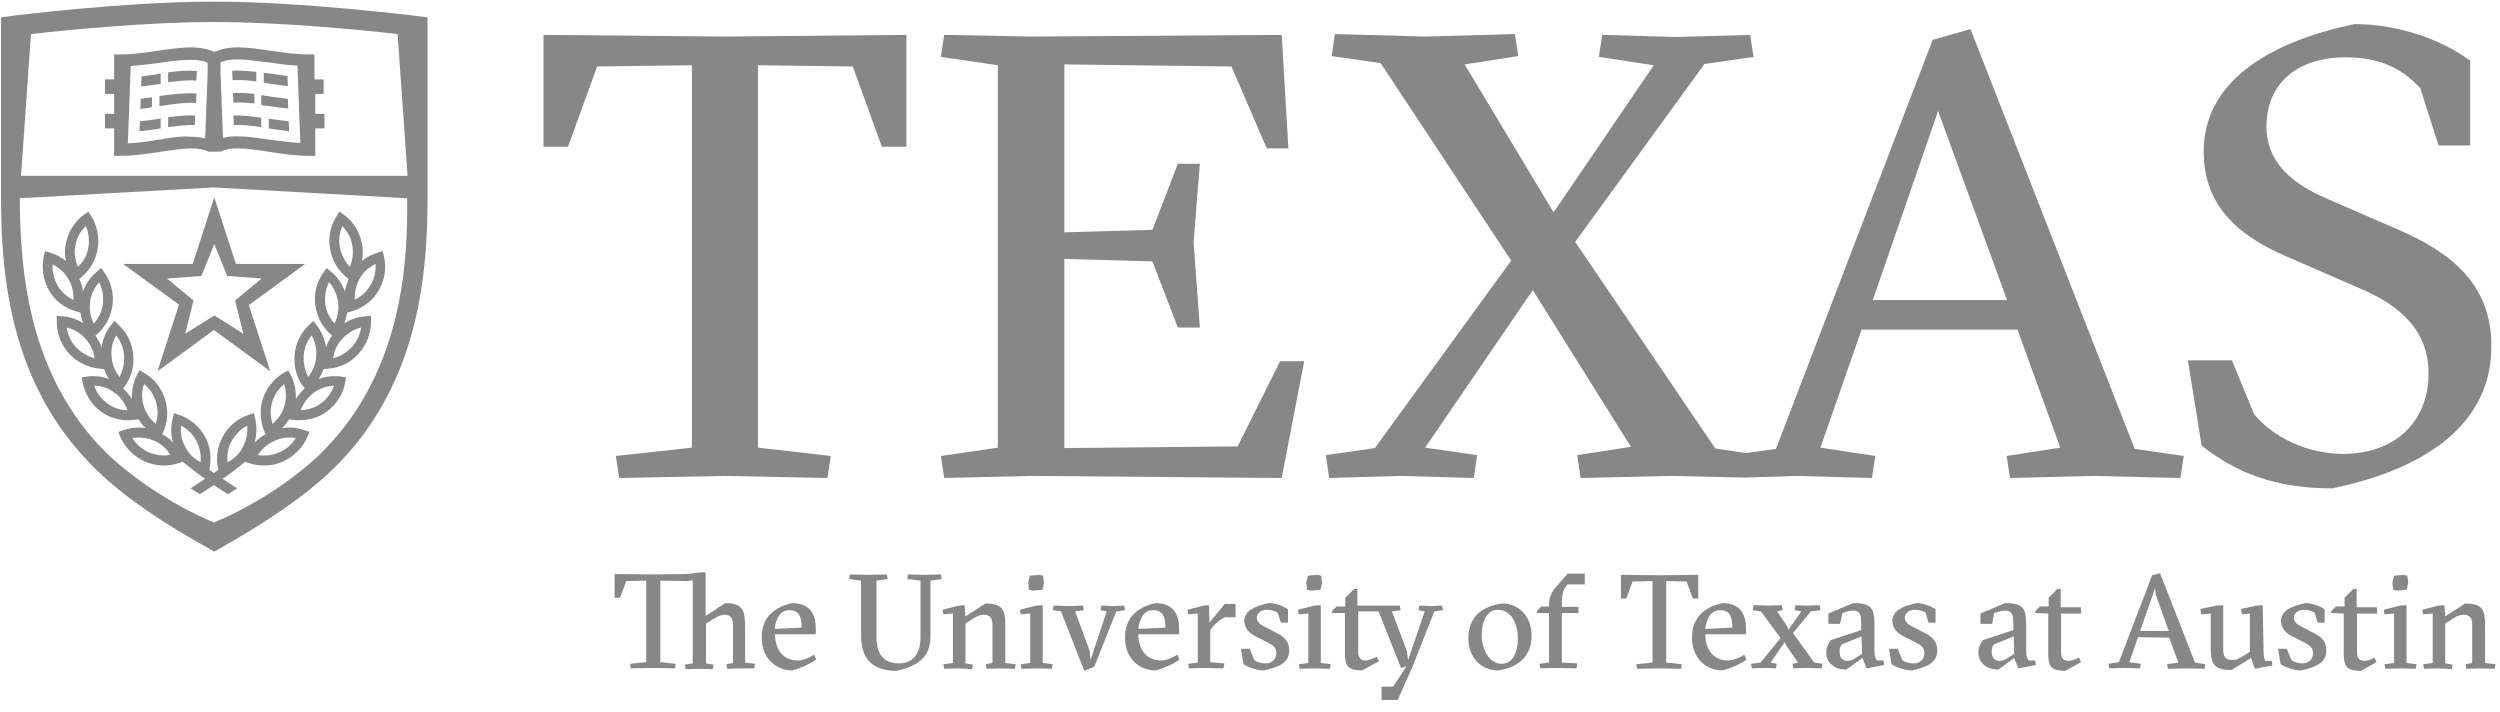
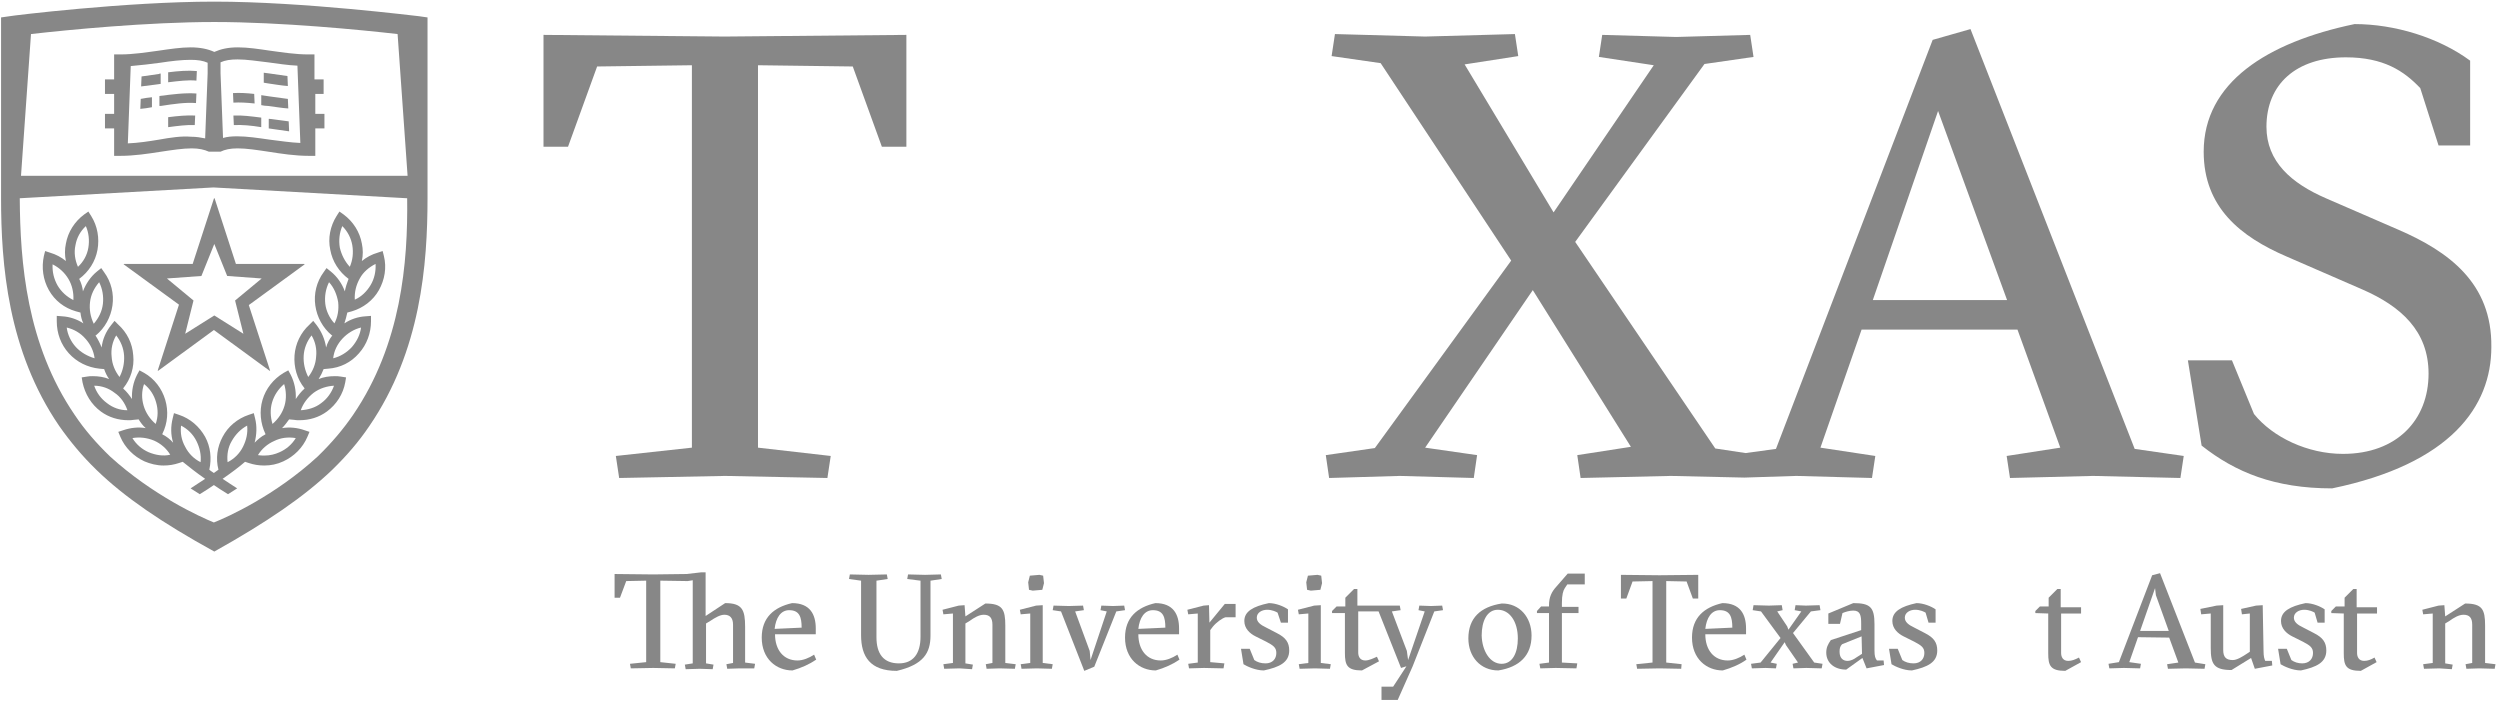
<svg xmlns="http://www.w3.org/2000/svg" width="179" height="51" viewBox="0 0 179 51" fill="none">
  <g clip-path="url(#clip0_17_3281)">
    <path d="M19.302 9.998C18.468 9.879 17.695 9.76 16.98 9.76C16.593 9.76 16.266 9.79 15.969 9.879L15.79 5.236V4.463C16.117 4.314 16.504 4.254 17.01 4.254C17.665 4.254 18.409 4.373 19.183 4.463C19.867 4.552 20.582 4.671 21.296 4.701L21.504 10.236C20.79 10.207 20.046 10.088 19.302 9.998ZM11.385 9.998C10.671 10.117 9.897 10.236 9.153 10.266L9.361 4.73C10.076 4.671 10.79 4.582 11.474 4.492C12.248 4.373 12.992 4.284 13.647 4.284C14.153 4.284 14.54 4.343 14.867 4.492V5.266L14.689 9.909C14.391 9.849 14.064 9.79 13.677 9.79C12.992 9.73 12.219 9.849 11.385 9.998ZM23.171 6.724V5.683H22.516V3.897H22.07C21.147 3.897 20.224 3.748 19.332 3.629C18.528 3.51 17.754 3.391 17.04 3.391C16.326 3.391 15.82 3.51 15.344 3.718C14.897 3.51 14.332 3.391 13.647 3.391C12.963 3.391 12.159 3.51 11.355 3.629C10.463 3.748 9.54 3.897 8.617 3.897H8.171V5.683H7.516V6.724H8.171V8.153H7.516V9.195H8.171V11.159H8.617C9.599 11.159 10.582 11.01 11.534 10.861C12.338 10.742 13.082 10.623 13.736 10.623C14.242 10.623 14.629 10.713 14.957 10.861H15.79C16.087 10.713 16.474 10.623 17.01 10.623C17.665 10.623 18.409 10.742 19.212 10.861C20.165 11.01 21.117 11.159 22.129 11.159H22.576V9.195H23.23V8.153H22.576V6.724H23.171Z" fill="#878787" />
    <path d="M11.504 5.266C11.475 5.266 11.415 5.266 11.385 5.296C10.969 5.355 10.552 5.415 10.135 5.474L10.105 6.189C10.582 6.129 11.028 6.07 11.475 6.01H11.504V5.266Z" fill="#878787" />
    <path d="M12.04 5.177V5.891C12.784 5.802 13.469 5.712 14.064 5.772L14.094 5.087C13.469 5.028 12.754 5.087 12.04 5.177Z" fill="#878787" />
-     <path d="M11.504 8.48C11.474 8.48 11.415 8.48 11.385 8.51C10.939 8.57 10.463 8.629 10.016 8.689L9.986 9.403C10.492 9.343 10.998 9.284 11.474 9.195H11.504V8.48Z" fill="#878787" />
    <path d="M12.04 8.391V9.105C12.725 9.016 13.379 8.927 13.945 8.956L13.975 8.272C13.379 8.242 12.725 8.302 12.04 8.391Z" fill="#878787" />
    <path d="M11.415 6.873V7.587H11.504C12.457 7.439 13.29 7.32 14.034 7.379L14.064 6.695C13.23 6.635 12.338 6.754 11.415 6.873Z" fill="#878787" />
    <path d="M10.879 6.962C10.611 6.992 10.344 7.022 10.076 7.081L10.046 7.796C10.314 7.766 10.611 7.736 10.879 7.677V6.962Z" fill="#878787" />
-     <path d="M18.35 5.147C17.755 5.087 17.159 5.028 16.623 5.058L16.653 5.742C17.159 5.712 17.725 5.742 18.35 5.832V5.147Z" fill="#878787" />
    <path d="M20.582 5.445C20.165 5.385 19.748 5.326 19.332 5.266C19.183 5.236 19.034 5.236 18.885 5.207V5.921C19.004 5.951 19.123 5.951 19.242 5.98C19.689 6.04 20.165 6.129 20.611 6.159L20.582 5.445Z" fill="#878787" />
    <path d="M18.201 6.724C17.665 6.665 17.159 6.635 16.683 6.665L16.712 7.349C17.159 7.32 17.665 7.349 18.23 7.409L18.201 6.724Z" fill="#878787" />
    <path d="M20.611 7.082C20.165 7.022 19.718 6.963 19.302 6.903C19.093 6.873 18.915 6.843 18.706 6.814V7.528C18.855 7.558 19.034 7.588 19.212 7.588C19.689 7.647 20.165 7.736 20.641 7.766L20.611 7.082Z" fill="#878787" />
    <path d="M19.242 9.195C19.718 9.254 20.195 9.343 20.701 9.403L20.671 8.689C20.195 8.629 19.748 8.57 19.302 8.51H19.242V9.195Z" fill="#878787" />
    <path d="M18.706 8.421C17.992 8.331 17.337 8.242 16.712 8.272L16.742 8.956C17.337 8.927 17.992 8.986 18.706 9.105V8.421Z" fill="#878787" />
    <path d="M14.421 19.76L15.344 17.468L16.266 19.76L18.736 19.939L16.832 21.516L17.427 23.897L15.344 22.587L13.26 23.897L13.855 21.516L11.951 19.939L14.421 19.76ZM8.856 18.927L12.814 21.814L11.296 26.516V26.546H11.326L15.314 23.629L19.302 26.546H19.332C19.332 26.546 19.361 26.516 19.332 26.516L17.814 21.843L21.772 18.956C21.802 18.956 21.802 18.927 21.802 18.927C21.802 18.897 21.772 18.897 21.772 18.897H16.891L15.373 14.224C15.373 14.204 15.363 14.195 15.344 14.195C15.314 14.195 15.314 14.224 15.314 14.224L13.796 18.897H8.885C8.865 18.897 8.856 18.907 8.856 18.927C8.856 18.927 8.826 18.897 8.856 18.927Z" fill="#878787" />
    <path d="M25.195 24.849C24.838 25.236 24.362 25.534 23.856 25.653C23.915 25.117 24.153 24.641 24.51 24.254C24.868 23.867 25.344 23.57 25.85 23.451C25.79 23.956 25.552 24.433 25.195 24.849ZM23.29 21.754C23.231 21.218 23.32 20.683 23.558 20.206C23.915 20.593 24.123 21.099 24.213 21.635C24.272 22.171 24.183 22.706 23.945 23.153C23.588 22.766 23.35 22.26 23.29 21.754ZM24.332 17.736C24.243 17.201 24.302 16.665 24.51 16.189C24.897 16.576 25.135 17.052 25.225 17.558C25.314 18.093 25.255 18.629 25.046 19.105C24.689 18.718 24.451 18.242 24.332 17.736ZM26.891 18.897C26.921 19.433 26.802 19.968 26.534 20.415C26.266 20.861 25.88 21.248 25.403 21.456C25.373 20.921 25.493 20.415 25.76 19.939C25.998 19.492 26.415 19.135 26.891 18.897ZM22.993 28.867C22.576 29.195 22.04 29.343 21.534 29.373C21.713 28.867 22.04 28.451 22.457 28.123C22.903 27.796 23.409 27.647 23.915 27.617C23.737 28.123 23.409 28.57 22.993 28.867ZM21.743 25.474C21.772 24.939 21.981 24.433 22.308 24.016C22.576 24.462 22.695 24.998 22.635 25.534C22.606 26.07 22.397 26.576 22.07 26.992C21.832 26.516 21.713 26.01 21.743 25.474ZM20.373 29.046C20.225 29.552 19.927 29.998 19.51 30.355C19.362 29.849 19.332 29.314 19.481 28.808C19.63 28.302 19.927 27.855 20.344 27.498C20.493 27.974 20.522 28.54 20.373 29.046ZM21.177 31.367C20.909 31.814 20.493 32.171 20.016 32.379C19.689 32.528 19.332 32.617 18.945 32.617C18.796 32.617 18.618 32.617 18.469 32.587C18.737 32.141 19.153 31.784 19.63 31.576C20.106 31.337 20.641 31.278 21.177 31.367ZM16.594 31.576C16.862 31.099 17.248 30.712 17.695 30.474C17.755 31.01 17.635 31.516 17.397 31.992C17.159 32.468 16.772 32.855 16.296 33.093C16.237 32.558 16.326 32.022 16.594 31.576ZM10.641 32.379C10.165 32.171 9.749 31.814 9.481 31.367C9.987 31.278 10.522 31.337 11.028 31.546C11.505 31.754 11.921 32.111 12.189 32.558C11.683 32.677 11.147 32.587 10.641 32.379ZM10.284 29.046C10.135 28.54 10.135 28.004 10.314 27.498C10.731 27.826 11.028 28.272 11.177 28.808C11.326 29.314 11.326 29.849 11.147 30.355C10.731 29.998 10.433 29.552 10.284 29.046ZM12.963 30.474C13.439 30.712 13.826 31.099 14.064 31.576C14.302 32.052 14.421 32.587 14.362 33.093C13.885 32.855 13.498 32.468 13.26 31.992C12.993 31.516 12.903 31.01 12.963 30.474ZM7.665 28.867C7.219 28.54 6.921 28.123 6.743 27.617C7.278 27.617 7.784 27.796 8.201 28.123C8.647 28.421 8.945 28.867 9.124 29.373C8.588 29.373 8.082 29.195 7.665 28.867ZM8.32 24.016C8.647 24.433 8.856 24.939 8.885 25.474C8.915 26.01 8.796 26.546 8.558 26.992C8.231 26.576 8.022 26.07 7.993 25.534C7.933 24.998 8.052 24.462 8.32 24.016ZM5.433 24.849C5.076 24.462 4.838 23.956 4.778 23.451C5.284 23.57 5.76 23.837 6.118 24.254C6.475 24.641 6.713 25.147 6.772 25.653C6.266 25.504 5.79 25.236 5.433 24.849ZM5.254 21.486C4.778 21.248 4.391 20.891 4.124 20.445C3.856 19.968 3.737 19.462 3.766 18.927C4.243 19.165 4.629 19.522 4.897 19.968C5.165 20.415 5.284 20.951 5.254 21.486ZM5.403 17.558C5.493 17.022 5.76 16.546 6.147 16.189C6.356 16.665 6.415 17.201 6.326 17.736C6.237 18.272 5.969 18.748 5.582 19.105C5.374 18.629 5.284 18.093 5.403 17.558ZM6.445 21.635C6.504 21.099 6.743 20.623 7.1 20.206C7.338 20.683 7.427 21.218 7.368 21.754C7.308 22.29 7.07 22.766 6.713 23.183C6.475 22.677 6.385 22.171 6.445 21.635ZM25.195 22.29C25.998 22.052 26.713 21.516 27.13 20.772C27.546 20.028 27.695 19.165 27.487 18.331L27.397 17.974L27.04 18.093C26.623 18.212 26.237 18.421 25.909 18.689C25.998 18.272 25.998 17.855 25.909 17.439C25.76 16.605 25.284 15.861 24.6 15.355L24.302 15.147L24.094 15.474C23.647 16.189 23.469 17.052 23.647 17.885C23.796 18.718 24.272 19.462 24.957 19.968C24.838 20.266 24.748 20.564 24.689 20.861C24.481 20.296 24.153 19.82 23.677 19.433L23.38 19.195L23.171 19.492C22.665 20.177 22.457 21.04 22.576 21.873C22.695 22.706 23.112 23.48 23.766 24.016H23.796C23.588 24.284 23.439 24.552 23.35 24.879C23.26 24.284 23.022 23.748 22.665 23.272L22.427 22.974L22.159 23.242C21.534 23.808 21.147 24.611 21.088 25.445C21.028 26.278 21.266 27.141 21.802 27.796V27.826C21.564 28.034 21.356 28.302 21.177 28.57C21.207 27.974 21.088 27.379 20.82 26.843L20.641 26.516L20.314 26.695C19.57 27.141 19.034 27.826 18.796 28.629C18.558 29.433 18.647 30.326 19.005 31.07V31.099C18.707 31.248 18.469 31.456 18.231 31.695C18.38 31.129 18.409 30.504 18.26 29.939L18.171 29.581L17.814 29.701C17.01 29.968 16.326 30.534 15.939 31.278C15.552 31.992 15.433 32.825 15.641 33.629C15.522 33.718 15.433 33.778 15.314 33.867C15.195 33.778 15.076 33.718 14.987 33.629C15.165 32.825 15.076 31.992 14.689 31.278C14.272 30.534 13.618 29.968 12.814 29.701L12.457 29.581L12.368 29.939C12.219 30.534 12.219 31.129 12.397 31.695C12.189 31.456 11.921 31.248 11.623 31.099V31.07C12.01 30.296 12.07 29.433 11.832 28.629C11.594 27.826 11.058 27.111 10.314 26.695L9.987 26.516L9.808 26.843C9.54 27.379 9.421 27.974 9.451 28.57C9.272 28.302 9.064 28.034 8.826 27.826V27.796C9.362 27.141 9.629 26.278 9.54 25.445C9.481 24.581 9.094 23.808 8.469 23.242L8.201 22.974L7.963 23.272C7.576 23.748 7.338 24.314 7.278 24.879C7.159 24.581 7.01 24.284 6.832 24.016H6.862C7.516 23.48 7.933 22.706 8.052 21.873C8.171 21.04 7.963 20.177 7.457 19.492L7.249 19.195L6.951 19.433C6.475 19.82 6.147 20.326 5.939 20.861C5.909 20.564 5.82 20.266 5.671 19.968C6.356 19.462 6.832 18.718 6.981 17.885C7.129 17.052 6.981 16.189 6.534 15.474L6.326 15.147L6.028 15.355C5.344 15.861 4.868 16.605 4.719 17.439C4.629 17.855 4.629 18.272 4.719 18.689C4.391 18.421 4.004 18.212 3.588 18.093L3.231 17.974L3.141 18.331C2.963 19.165 3.082 20.028 3.499 20.772C3.915 21.516 4.6 22.052 5.433 22.29L5.76 22.379C5.79 22.647 5.85 22.915 5.969 23.153C5.522 22.855 4.987 22.677 4.451 22.647L4.064 22.617V23.004C4.064 23.867 4.362 24.671 4.927 25.296C5.493 25.921 6.266 26.308 7.129 26.397L7.457 26.427C7.546 26.695 7.665 26.933 7.814 27.141C7.457 26.992 7.04 26.933 6.653 26.933C6.504 26.933 6.356 26.933 6.237 26.962L5.85 27.022L5.909 27.379C6.088 28.212 6.534 28.956 7.219 29.462C7.784 29.879 8.469 30.087 9.183 30.087C9.332 30.087 9.451 30.087 9.6 30.058L9.927 30.028C10.076 30.266 10.225 30.474 10.433 30.653C9.897 30.564 9.362 30.623 8.826 30.802L8.469 30.921L8.618 31.278C8.945 32.052 9.57 32.677 10.344 33.034C10.76 33.212 11.237 33.331 11.713 33.331C12.1 33.331 12.457 33.272 12.814 33.153L13.082 33.064C13.528 33.421 14.005 33.808 14.689 34.284C14.391 34.492 14.034 34.7 13.647 34.968L14.302 35.385C14.689 35.147 15.016 34.939 15.314 34.73C15.612 34.939 15.939 35.147 16.326 35.385L16.981 34.968C16.594 34.73 16.266 34.492 15.939 34.284C16.623 33.808 17.1 33.45 17.546 33.064L17.814 33.153C18.171 33.272 18.528 33.331 18.915 33.331C19.391 33.331 19.838 33.242 20.284 33.034C21.058 32.677 21.683 32.052 22.01 31.278L22.159 30.921L21.802 30.802C21.296 30.623 20.731 30.564 20.195 30.653C20.373 30.474 20.552 30.236 20.701 30.028L21.028 30.058C21.177 30.087 21.296 30.087 21.445 30.087C22.159 30.087 22.844 29.879 23.409 29.462C24.094 28.956 24.57 28.212 24.719 27.379L24.778 27.022L24.391 26.962C24.243 26.933 24.094 26.933 23.975 26.933C23.558 26.933 23.171 26.992 22.814 27.141C22.963 26.903 23.082 26.665 23.171 26.427L23.498 26.397C24.362 26.337 25.135 25.951 25.701 25.296C26.266 24.671 26.564 23.837 26.564 23.004V22.617L26.177 22.647C25.641 22.677 25.106 22.855 24.659 23.153C24.748 22.885 24.808 22.647 24.868 22.379L25.195 22.29Z" fill="#878787" />
    <path d="M25.284 29.701C24.57 30.742 23.736 31.724 22.754 32.677C19.718 35.474 16.296 37.022 15.314 37.409C14.361 37.022 10.939 35.474 7.873 32.677C6.891 31.724 6.058 30.772 5.344 29.701C1.891 24.641 1.445 18.778 1.415 14.195L15.284 13.421L29.153 14.195C29.213 18.778 28.736 24.641 25.284 29.701ZM2.219 2.439C4.808 2.141 10.582 1.576 15.344 1.576C20.105 1.576 25.879 2.141 28.468 2.439L29.183 12.587H1.504L2.219 2.439ZM30.611 1.248L29.986 1.159C29.897 1.159 21.713 0.117 15.344 0.117C8.974 0.117 0.79 1.129 0.701 1.159L0.076 1.248V12.587V14.165C0.076 18.927 0.552 25.117 4.242 30.504C5.016 31.605 5.879 32.647 6.891 33.629L6.921 33.659C8.915 35.593 11.564 37.409 15.344 39.492C19.123 37.379 21.772 35.564 23.766 33.659L23.796 33.629C24.838 32.617 25.701 31.605 26.445 30.504C30.135 25.117 30.611 18.927 30.611 14.165V13.927V1.248Z" fill="#878787" />
    <path d="M38.915 2.498V10.504H40.671L42.754 4.76L49.54 4.671V32.052L44.094 32.647L44.332 34.224L51.921 34.076L59.242 34.224L59.48 32.647L54.272 32.052V4.671L61.058 4.76L63.141 10.504H64.897V2.498L51.891 2.617L38.915 2.498Z" fill="#878787" />
-     <path d="M88.617 31.963L76.207 32.082V18.54L82.516 18.718L84.332 23.451H85.909L85.462 17.349L85.909 11.725H84.332L82.516 16.457L76.207 16.635V4.611L88.171 4.76L90.701 10.623H92.248L91.772 2.498L73.855 2.617L67.605 2.498L67.367 4.076L71.445 4.671V32.052L67.367 32.647L67.605 34.224L73.855 34.076L91.772 34.224L93.379 25.861H91.653L88.617 31.963Z" fill="#878787" />
    <path d="M141.087 2.082L138.379 2.855L127.159 32.141L124.986 32.439L122.814 32.111L112.784 17.32L122.04 4.582L125.552 4.076L125.314 2.498L120.016 2.647L114.718 2.498L114.48 4.076L118.409 4.671L111.236 15.207L104.867 4.611L108.707 4.016L108.468 2.439L102.04 2.617L95.582 2.439L95.343 4.016L98.855 4.522L108.201 18.659L98.439 32.081L94.927 32.587L95.165 34.224L100.224 34.076L105.522 34.224L105.76 32.587L102.04 32.052L109.748 20.772L116.772 31.992L112.933 32.587L113.171 34.224L119.629 34.076L124.897 34.195L128.617 34.076L134.034 34.224L134.272 32.647L130.343 32.052L133.29 23.599H144.451L147.516 32.052L143.677 32.647L143.915 34.224L149.867 34.076L156.117 34.224L156.355 32.647L152.843 32.141L141.087 2.082ZM134.093 21.486L138.766 7.945L143.707 21.486H134.093Z" fill="#878787" />
    <path d="M171.743 16.456L166.534 14.195C164.064 13.123 162.278 11.576 162.278 9.076C162.278 6.04 164.391 4.105 167.963 4.105C170.671 4.105 172.13 5.087 173.29 6.308L174.6 10.415H176.862V4.343C174.6 2.677 171.445 1.724 168.588 1.724C162.308 3.034 157.784 5.921 157.784 10.861C157.784 14.879 160.463 16.962 163.707 18.361L169.183 20.742C171.891 21.933 173.885 23.689 173.885 26.754C173.885 30.058 171.624 32.498 167.755 32.498C165.225 32.498 162.725 31.308 161.385 29.641L159.808 25.802H156.653L157.635 31.903C160.046 33.808 162.844 34.968 166.981 34.968C175.463 33.212 178.38 29.105 178.38 24.849C178.439 20.266 175.314 18.004 171.743 16.456Z" fill="#878787" />
    <path d="M52.963 47.855L52.07 47.885L52.01 47.558L52.486 47.468V44.73C52.486 44.224 52.248 44.016 51.861 44.016C51.564 44.016 51.207 44.224 50.85 44.462L50.552 44.641V47.498L51.088 47.587L51.028 47.915L50.106 47.885L49.094 47.915L49.034 47.587L49.6 47.498V41.546L49.242 41.605L47.278 41.575V47.409L48.379 47.528L48.32 47.855L46.772 47.825L45.165 47.855L45.106 47.528L46.266 47.409V41.575L44.838 41.605L44.391 42.796H44.004V41.099L46.772 41.129L49.153 41.099L50.195 40.98H50.522V44.105L51.921 43.183C53.141 43.183 53.35 43.659 53.35 44.879V47.439L54.064 47.528L54.004 47.855H52.963Z" fill="#878787" />
    <path d="M55.492 45.415C55.492 46.516 56.088 47.29 57.1 47.29C57.486 47.29 57.933 47.111 58.29 46.873L58.439 47.23C57.963 47.558 57.367 47.825 56.742 48.004C55.582 48.004 54.54 47.171 54.54 45.653C54.54 44.224 55.403 43.48 56.713 43.183C57.992 43.183 58.409 43.986 58.409 44.998V45.415H55.492ZM57.397 44.939C57.397 44.194 57.248 43.689 56.504 43.689C55.909 43.689 55.552 44.224 55.463 45.028L57.397 44.939Z" fill="#878787" />
    <path d="M64.957 41.456L65.016 41.129L66.237 41.159L67.367 41.129L67.427 41.456L66.623 41.576V45.504C66.623 46.754 66.117 47.587 64.213 48.034C62.308 48.034 61.653 47.022 61.653 45.474V41.576L60.79 41.456L60.85 41.129L62.189 41.159L63.498 41.129L63.558 41.456L62.754 41.576V45.623C62.754 46.814 63.26 47.498 64.362 47.498C65.373 47.498 65.909 46.814 65.909 45.593V41.576L64.957 41.456Z" fill="#878787" />
    <path d="M68.707 47.855L67.605 47.885L67.546 47.558L68.23 47.468V43.927L67.546 43.986L67.486 43.659L68.647 43.361L69.064 43.331L69.123 44.135L70.552 43.212C71.772 43.212 71.98 43.629 71.98 44.79V47.468L72.724 47.558L72.665 47.885L71.564 47.855L70.641 47.885L70.582 47.558L71.058 47.468V44.73C71.058 44.224 70.849 44.016 70.433 44.016C70.105 44.016 69.748 44.224 69.421 44.462L69.123 44.641V47.498L69.659 47.587L69.599 47.915L68.707 47.855Z" fill="#878787" />
    <path d="M74.243 47.855L73.141 47.885L73.082 47.557L73.766 47.468V43.926L73.082 43.986L73.022 43.659L74.183 43.361L74.659 43.331V47.468L75.374 47.557L75.314 47.885L74.243 47.855ZM73.737 41.218L74.421 41.159L74.689 41.218L74.749 41.754L74.63 42.23L73.945 42.29L73.677 42.23L73.618 41.694L73.737 41.218Z" fill="#878787" />
    <path d="M78.082 47.26L79.243 43.778L78.796 43.688L78.856 43.361L79.689 43.391L80.493 43.361L80.552 43.688L79.927 43.778L78.35 47.736L77.635 48.034L75.969 43.778L75.374 43.688L75.433 43.361L76.534 43.391L77.546 43.361L77.606 43.688L76.981 43.778L78.022 46.605L78.082 47.26Z" fill="#878787" />
    <path d="M81.505 45.415C81.505 46.516 82.1 47.29 83.112 47.29C83.499 47.29 83.945 47.111 84.302 46.873L84.451 47.23C83.975 47.558 83.38 47.825 82.755 48.004C81.594 48.004 80.552 47.171 80.552 45.653C80.552 44.224 81.415 43.48 82.725 43.183C84.005 43.183 84.421 43.986 84.421 44.998V45.415H81.505ZM83.439 44.939C83.439 44.194 83.29 43.689 82.546 43.689C81.951 43.689 81.594 44.224 81.505 45.028L83.439 44.939Z" fill="#878787" />
    <path d="M86.594 44.581L87.695 43.242H88.469V44.195H87.754C87.516 44.254 87.099 44.552 86.832 44.879L86.653 45.117V47.409L87.665 47.498L87.605 47.855L86.207 47.825L85.135 47.855L85.076 47.528L85.76 47.439V43.927L85.076 43.986L85.016 43.659L86.177 43.361L86.564 43.331L86.594 44.581Z" fill="#878787" />
    <path d="M91.475 43.867C91.385 43.808 91.088 43.659 90.731 43.659C90.344 43.659 89.986 43.867 89.986 44.224C89.986 44.522 90.225 44.73 90.671 44.939L91.415 45.325C92.07 45.653 92.308 46.01 92.308 46.575C92.308 47.439 91.594 47.766 90.492 48.004C89.897 48.004 89.272 47.706 89.034 47.558L88.856 46.456H89.481L89.808 47.26C90.016 47.409 90.284 47.498 90.611 47.498C91.117 47.498 91.385 47.171 91.385 46.754C91.385 46.367 91.177 46.218 90.671 45.95L89.897 45.564C89.481 45.355 89.094 44.998 89.094 44.462C89.094 43.778 89.719 43.421 90.85 43.183C91.356 43.183 91.921 43.421 92.219 43.629V44.581H91.713L91.475 43.867Z" fill="#878787" />
    <path d="M94.153 47.855L93.052 47.885L92.993 47.557L93.677 47.468V43.926L92.993 43.986L92.933 43.659L94.094 43.361L94.57 43.331V47.468L95.284 47.557L95.225 47.885L94.153 47.855ZM93.647 41.218L94.332 41.159L94.6 41.218L94.659 41.754L94.54 42.23L93.856 42.29L93.588 42.23L93.528 41.694L93.647 41.218Z" fill="#878787" />
    <path d="M98.915 50.117V49.165H99.749L100.701 47.706L100.314 47.825L98.707 43.778H97.249V46.724C97.249 46.992 97.368 47.29 97.754 47.29C98.022 47.29 98.32 47.141 98.588 47.022L98.737 47.349L97.516 48.004C96.445 48.004 96.296 47.617 96.296 46.754V43.897H95.374V43.748L95.701 43.421H96.326V42.796L96.951 42.171H97.189V43.361H100.225L100.284 43.688L99.659 43.778L100.731 46.605L100.82 47.26L102.01 43.778L101.564 43.688L101.624 43.361L102.457 43.391L103.26 43.361L103.32 43.688L102.695 43.778L101.147 47.706L100.076 50.117H98.915Z" fill="#878787" />
    <path d="M109.659 45.504C109.659 46.932 108.796 47.766 107.278 48.004C105.998 48.004 105.135 47.022 105.135 45.712C105.135 44.254 105.998 43.45 107.516 43.212C108.796 43.182 109.659 44.194 109.659 45.504ZM107.516 47.528C108.29 47.528 108.677 46.754 108.677 45.712C108.677 44.492 108.082 43.659 107.248 43.659C106.475 43.659 106.088 44.462 106.088 45.504C106.117 46.605 106.683 47.528 107.516 47.528Z" fill="#878787" />
    <path d="M111.832 43.45H113.022V43.897H111.832V47.439L112.933 47.498L112.873 47.855L111.385 47.825L110.284 47.855L110.224 47.528L110.909 47.439V43.897H110.046V43.748L110.344 43.421H110.909V43.331C110.909 42.766 111.088 42.379 111.445 41.992L112.248 41.07H113.469V41.843H112.219L112.04 42.111C111.921 42.29 111.832 42.587 111.832 43.183V43.45Z" fill="#878787" />
    <path d="M120.374 47.885L118.826 47.855L117.219 47.885L117.159 47.557L118.32 47.438V41.605L116.891 41.635L116.445 42.855H116.058V41.159L118.826 41.188L121.594 41.159V42.855H121.207L120.76 41.635L119.302 41.605V47.438L120.403 47.557L120.374 47.885Z" fill="#878787" />
    <path d="M122.1 45.415C122.1 46.516 122.695 47.29 123.707 47.29C124.094 47.29 124.54 47.111 124.897 46.873L125.046 47.23C124.6 47.558 123.975 47.825 123.35 48.004C122.189 48.004 121.147 47.171 121.147 45.653C121.147 44.224 122.011 43.48 123.32 43.183C124.6 43.183 125.017 43.986 125.017 44.998V45.415H122.1ZM124.034 44.939C124.034 44.194 123.886 43.689 123.142 43.689C122.546 43.689 122.189 44.224 122.1 45.028L124.034 44.939Z" fill="#878787" />
    <path d="M127.219 47.528L127.159 47.855L126.415 47.825L125.433 47.855L125.374 47.528L126.058 47.438L127.487 45.682L126.088 43.778L125.493 43.688L125.552 43.331L126.653 43.361L127.576 43.331L127.635 43.688L127.249 43.778L127.963 44.849L128.052 45.087L128.975 43.778L128.499 43.688L128.558 43.331L129.302 43.361L130.284 43.331L130.344 43.688L129.659 43.778L128.379 45.325L129.897 47.438L130.493 47.528L130.433 47.855L129.332 47.825L128.409 47.855L128.35 47.528L128.737 47.438L127.874 46.188L127.784 45.98L126.772 47.438L127.219 47.528Z" fill="#878787" />
    <path d="M132.695 43.183C133.915 43.183 134.213 43.48 134.213 44.7V46.575C134.213 46.992 134.272 47.141 134.391 47.29H134.867L134.897 47.617L133.647 47.855L133.35 47.111L132.189 47.944C131.355 47.944 130.76 47.468 130.76 46.724C130.76 46.367 130.879 46.129 131.088 45.831L133.26 45.117V44.641C133.26 44.075 133.201 43.718 132.695 43.718C132.427 43.718 132.129 43.808 131.921 43.897L131.742 44.671H130.909V43.927L132.695 43.183ZM133.29 45.564L131.891 46.129C131.742 46.278 131.713 46.456 131.713 46.665C131.713 47.141 131.98 47.319 132.278 47.319C132.546 47.319 132.784 47.171 132.903 47.081L133.32 46.814L133.29 45.564Z" fill="#878787" />
    <path d="M137.873 43.867C137.784 43.808 137.487 43.659 137.129 43.659C136.742 43.659 136.385 43.867 136.385 44.224C136.385 44.522 136.623 44.73 137.07 44.939L137.814 45.325C138.469 45.653 138.707 46.01 138.707 46.575C138.707 47.439 137.992 47.766 136.891 48.004C136.296 48.004 135.671 47.706 135.433 47.558L135.254 46.456H135.879L136.207 47.26C136.415 47.409 136.683 47.498 137.01 47.498C137.516 47.498 137.784 47.171 137.784 46.754C137.784 46.367 137.576 46.218 137.07 45.95L136.296 45.564C135.879 45.355 135.492 44.998 135.492 44.462C135.492 43.778 136.117 43.421 137.219 43.183C137.725 43.183 138.29 43.421 138.588 43.629V44.581H138.082L137.873 43.867Z" fill="#878787" />
-     <path d="M143.558 43.183C144.778 43.183 145.076 43.48 145.076 44.7V46.575C145.076 46.992 145.135 47.141 145.255 47.29H145.731L145.76 47.617L144.51 47.855L144.213 47.111L143.082 47.944C142.249 47.944 141.653 47.468 141.653 46.724C141.653 46.367 141.772 46.129 141.981 45.831L144.153 45.117V44.641C144.153 44.075 144.094 43.718 143.588 43.718C143.32 43.718 143.022 43.808 142.784 43.897L142.635 44.671H141.802V43.927L143.558 43.183ZM144.183 45.564L142.784 46.129C142.635 46.278 142.606 46.456 142.606 46.665C142.606 47.141 142.874 47.319 143.171 47.319C143.439 47.319 143.677 47.171 143.796 47.081L144.213 46.814L144.183 45.564Z" fill="#878787" />
    <path d="M145.73 43.897V43.748L146.058 43.421H146.683V42.796L147.308 42.171H147.546V43.48H149.004V43.927H147.576V46.754C147.576 47.022 147.695 47.319 148.082 47.319C148.35 47.319 148.558 47.23 148.855 47.081L149.004 47.409L147.873 48.034C146.802 48.034 146.653 47.647 146.653 46.784V43.927L145.73 43.897Z" fill="#878787" />
    <path d="M153.082 45.623L152.457 47.409L153.29 47.528L153.231 47.855L152.07 47.825L151.028 47.855L150.969 47.528L151.713 47.409L154.094 41.189L154.659 41.04L157.159 47.439L157.903 47.558L157.844 47.885L156.504 47.855L155.225 47.885L155.165 47.558L155.969 47.439L155.314 45.653L153.082 45.623ZM154.362 42.617L154.302 42.111L153.231 45.177H155.284L154.362 42.617Z" fill="#878787" />
    <path d="M162.07 46.605C162.07 47.022 162.129 47.171 162.189 47.319H162.665L162.695 47.647L161.445 47.885L161.177 47.111L159.778 47.974C158.498 47.974 158.29 47.528 158.29 46.397V43.926L157.605 43.986L157.546 43.599L158.707 43.361L159.183 43.331V46.546C159.183 47.051 159.391 47.26 159.867 47.26C160.165 47.26 160.552 47.022 160.909 46.784L161.088 46.665V43.926L160.522 43.986L160.463 43.599L161.534 43.361L162.01 43.331L162.07 46.605Z" fill="#878787" />
    <path d="M165.73 43.867C165.641 43.808 165.343 43.659 164.986 43.659C164.599 43.659 164.242 43.867 164.242 44.224C164.242 44.522 164.48 44.73 164.927 44.939L165.671 45.325C166.326 45.653 166.564 46.01 166.564 46.575C166.564 47.439 165.849 47.766 164.748 48.004C164.153 48.004 163.528 47.706 163.29 47.558L163.111 46.456H163.736L164.064 47.26C164.272 47.409 164.54 47.498 164.838 47.498C165.343 47.498 165.611 47.171 165.611 46.754C165.611 46.367 165.403 46.218 164.897 45.95L164.123 45.564C163.707 45.355 163.32 44.998 163.32 44.462C163.32 43.778 163.945 43.421 165.076 43.183C165.582 43.183 166.147 43.421 166.445 43.629V44.581H165.939L165.73 43.867Z" fill="#878787" />
    <path d="M166.921 43.897V43.748L167.248 43.421H167.873V42.796L168.498 42.171H168.736V43.48H170.195V43.927H168.766V46.754C168.766 47.022 168.885 47.319 169.272 47.319C169.54 47.319 169.748 47.23 170.016 47.081L170.165 47.409L169.034 48.034C167.963 48.034 167.814 47.647 167.814 46.784V43.927L166.921 43.897Z" fill="#878787" />
-     <path d="M171.891 47.855L170.79 47.885L170.73 47.557L171.415 47.468V43.926L170.73 43.986L170.671 43.659L171.832 43.361L172.308 43.331V47.468L173.022 47.557L172.963 47.885L171.891 47.855ZM171.415 41.218L172.099 41.159L172.367 41.218L172.427 41.754L172.308 42.23L171.623 42.29L171.355 42.23L171.296 41.694L171.415 41.218Z" fill="#878787" />
    <path d="M174.659 47.855L173.558 47.885L173.498 47.558L174.183 47.468V43.927L173.498 43.986L173.439 43.659L174.6 43.361L175.016 43.331L175.076 44.135L176.504 43.212C177.725 43.212 177.933 43.629 177.933 44.79V47.468L178.677 47.558L178.618 47.885L177.516 47.855L176.594 47.885L176.534 47.558L177.01 47.468V44.73C177.01 44.224 176.802 44.016 176.385 44.016C176.058 44.016 175.701 44.224 175.373 44.462L175.076 44.641V47.498L175.612 47.587L175.552 47.915L174.659 47.855Z" fill="#878787" />
  </g>
  <defs>
    <clipPath id="clip0_17_3281">
      <rect width="178.601" height="50" fill="white" transform="translate(0.076 0.117)" />
    </clipPath>
  </defs>
</svg>